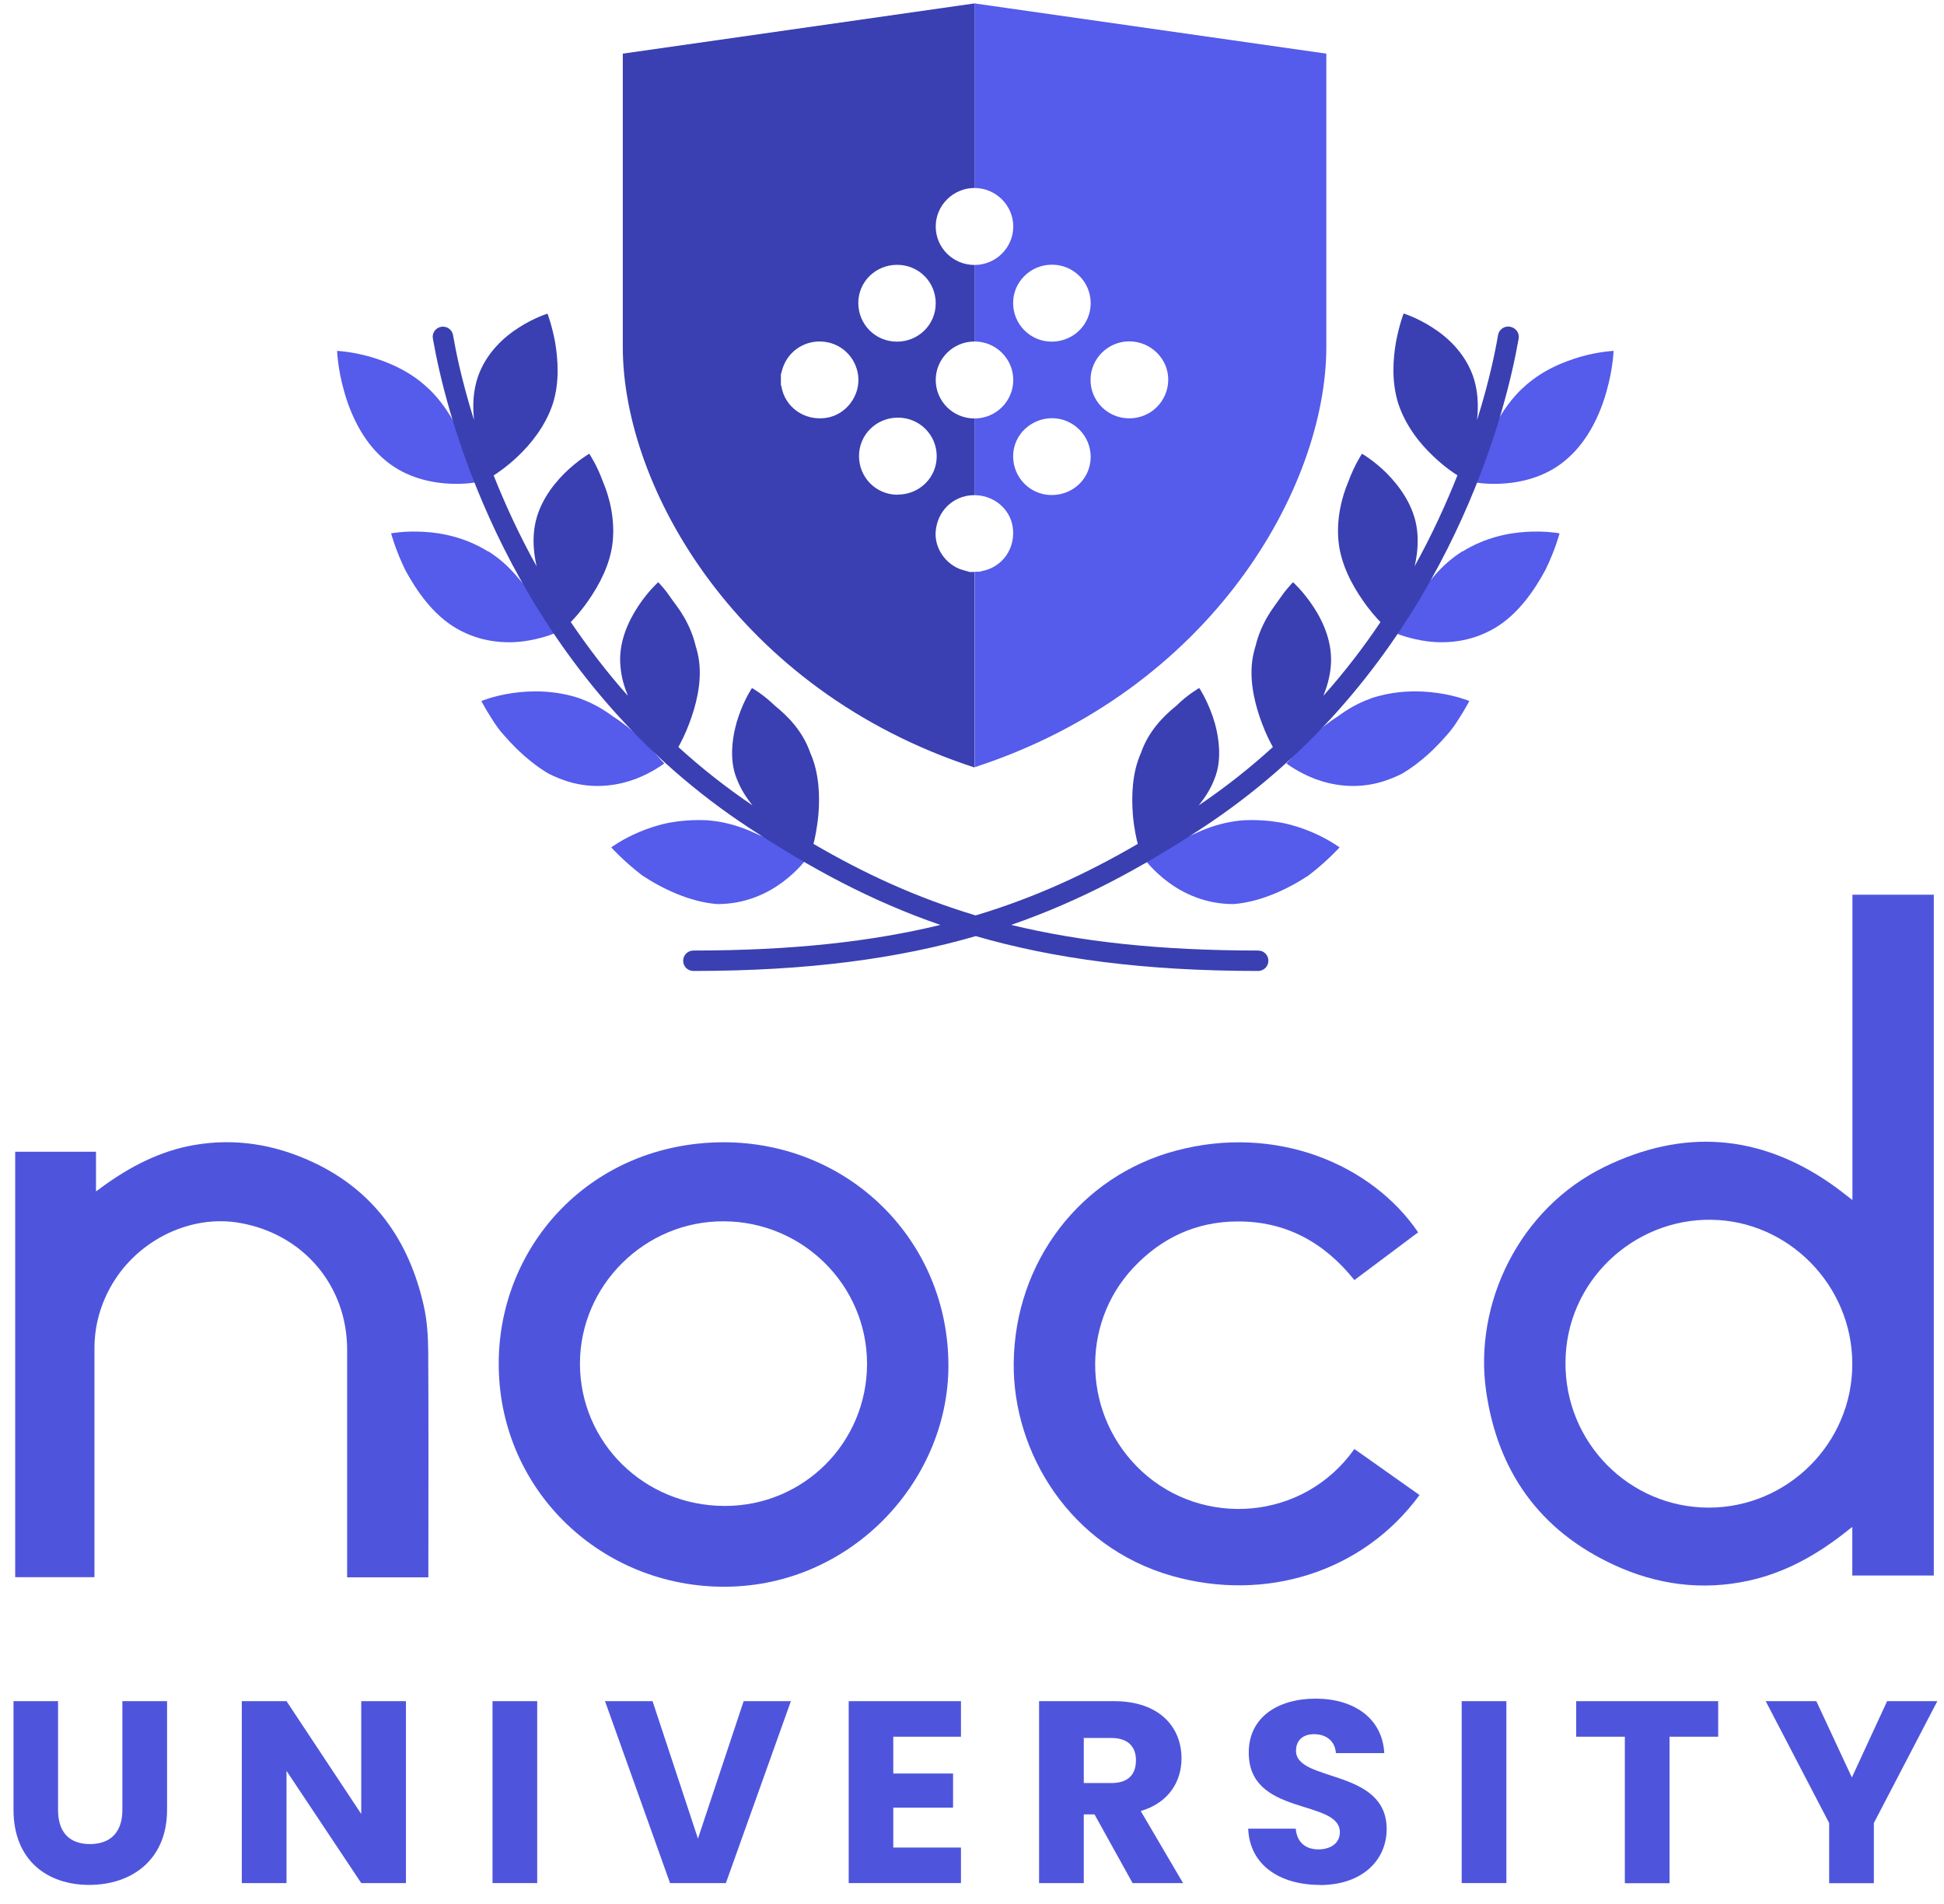
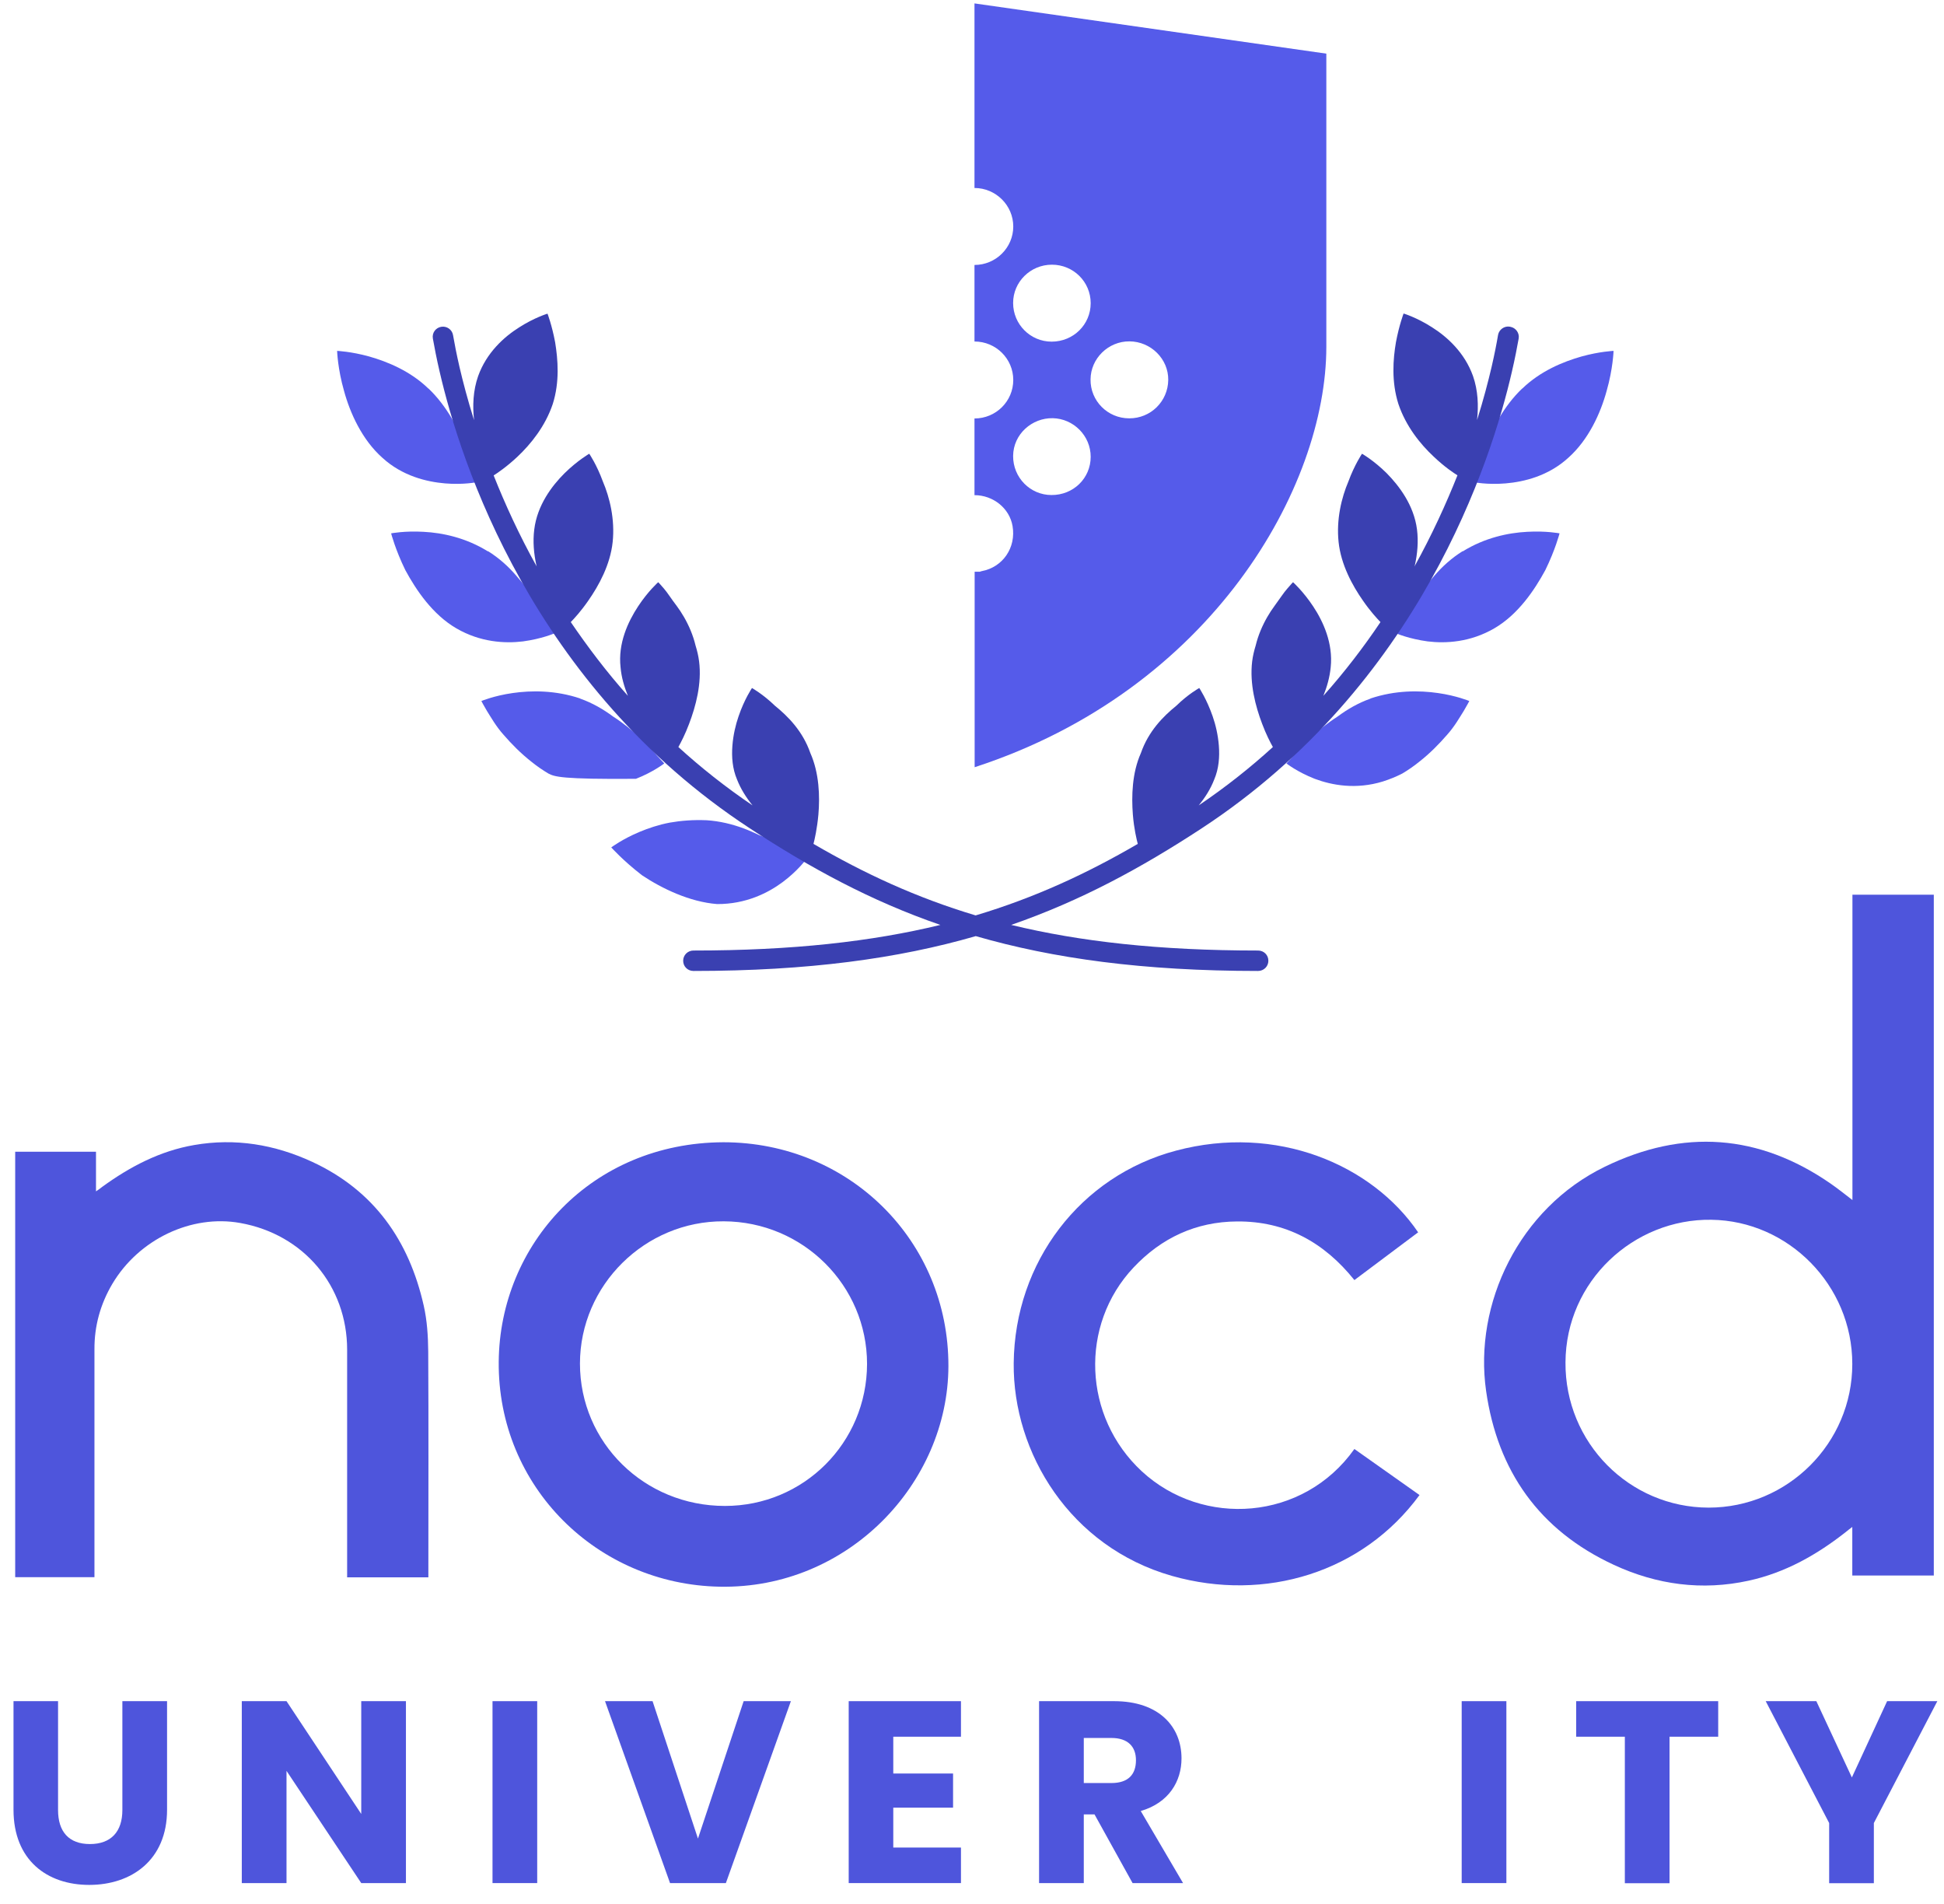
<svg xmlns="http://www.w3.org/2000/svg" width="97" height="95" viewBox="0 0 97 95" fill="none">
  <path d="M0.667 84.864H2.897V90.295C2.897 91.371 3.432 91.992 4.487 91.992C5.543 91.992 6.106 91.371 6.106 90.295V84.864H8.336V90.281C8.336 92.788 6.563 94.03 4.452 94.03C2.341 94.03 0.674 92.788 0.674 90.281V84.864H0.667Z" fill="#4E55DC" />
  <path d="M20.255 84.864V93.939H18.025L14.296 88.341V93.939H12.065V84.864H14.296L18.025 90.491V84.864H20.255Z" fill="#4E55DC" />
  <path d="M24.575 84.864H26.805V93.939H24.575V84.864Z" fill="#4E55DC" />
  <path d="M37.106 84.864H39.463L36.219 93.939H33.433L30.189 84.864H32.561L34.826 91.719L37.106 84.864Z" fill="#4E55DC" />
  <path d="M47.949 86.637H44.572V88.473H47.555V90.177H44.572V92.166H47.949V93.939H42.348V84.864H47.949V86.637Z" fill="#4E55DC" />
  <path d="M55.591 84.864C57.835 84.864 58.954 86.141 58.954 87.719C58.954 88.857 58.328 89.932 56.92 90.344L59.031 93.939H56.512L54.613 90.512H54.078V93.939H51.847V84.864H55.591ZM55.457 86.7H54.078V88.948H55.457C56.294 88.948 56.681 88.522 56.681 87.81C56.681 87.14 56.287 86.7 55.457 86.7Z" fill="#4E55DC" />
-   <path d="M65.856 94.03C63.886 94.03 62.352 93.059 62.282 91.224H64.653C64.716 91.922 65.159 92.257 65.785 92.257C66.412 92.257 66.855 91.936 66.855 91.405C66.855 89.723 62.282 90.63 62.31 87.412C62.31 85.695 63.731 84.738 65.645 84.738C67.559 84.738 68.98 85.722 69.071 87.454H66.658C66.616 86.874 66.201 86.525 65.603 86.511C65.068 86.497 64.667 86.77 64.667 87.342C64.667 88.92 69.191 88.208 69.191 91.245C69.191 92.773 67.995 94.037 65.856 94.037V94.03Z" fill="#4E55DC" />
  <path d="M72.934 84.864H75.164V93.939H72.934V84.864Z" fill="#4E55DC" />
  <path d="M78.654 84.864H85.733V86.637H83.305V93.946H81.075V86.637H78.647V84.864H78.654Z" fill="#4E55DC" />
  <path d="M88.104 84.864H90.63L92.403 88.669L94.162 84.864H96.667L93.5 90.944V93.946H91.27V90.944L88.104 84.864Z" fill="#4E55DC" />
  <path d="M96.484 78.595H92.424V76.173C92.291 76.277 92.206 76.333 92.129 76.403C90.672 77.555 89.082 78.455 87.253 78.853C84.924 79.363 82.665 79.056 80.526 78.064C76.804 76.34 74.722 73.38 74.152 69.387C73.532 65.045 75.791 60.284 80.076 58.203C83.981 56.305 87.759 56.563 91.348 59.048C91.707 59.299 92.051 59.572 92.431 59.865V44.632H96.491V78.602L96.484 78.595ZM92.424 68.04C92.424 64.116 89.237 60.898 85.388 60.849C81.525 60.793 78.134 63.9 78.113 67.963C78.085 71.97 81.3 75.202 85.254 75.209C89.202 75.209 92.424 71.991 92.424 68.047V68.04Z" fill="#4E55DC" />
  <path d="M36.093 56.982C42.377 56.982 47.337 61.903 47.323 68.151C47.309 73.987 42.32 79.279 35.91 79.153C29.81 79.042 24.828 74.176 24.885 67.928C24.934 62.099 29.493 57.01 36.093 56.982ZM36.171 75.125C40.104 75.125 43.256 71.97 43.263 68.04C43.263 64.13 40.069 60.94 36.114 60.926C32.188 60.905 28.945 64.109 28.938 68.019C28.938 71.963 32.146 75.125 36.171 75.125Z" fill="#4E55DC" />
  <path d="M17.321 78.679V78.337C17.321 74.672 17.321 71 17.321 67.335C17.321 64.151 15.154 61.575 11.988 61.01C9.553 60.57 6.929 61.82 5.606 64.046C5.008 65.059 4.706 66.148 4.713 67.314C4.713 70.993 4.713 74.672 4.713 78.344C4.713 78.448 4.713 78.553 4.713 78.679H0.758V57.456H4.79V59.432C4.931 59.334 5.022 59.272 5.107 59.202C6.493 58.196 7.984 57.415 9.687 57.121C11.735 56.765 13.698 57.093 15.562 57.952C18.665 59.383 20.41 61.889 21.142 65.129C21.311 65.869 21.36 66.65 21.367 67.418C21.388 71.062 21.374 74.7 21.374 78.344V78.686H17.314L17.321 78.679Z" fill="#4E55DC" />
  <path d="M70.767 61.471C69.698 62.273 68.642 63.062 67.58 63.858C66.074 61.973 64.146 60.912 61.719 60.933C59.678 60.947 57.954 61.75 56.561 63.23C53.852 66.106 54.042 70.679 56.969 73.394C60.016 76.215 65.033 75.879 67.58 72.284C68.663 73.052 69.747 73.813 70.83 74.581C68.002 78.441 63.133 79.935 58.482 78.616C53.395 77.171 50.538 72.473 50.581 68.005C50.63 62.951 53.916 58.664 58.679 57.401C63.682 56.067 68.452 58.078 70.767 61.484V61.471Z" fill="#4E55DC" />
  <path d="M48.624 0.17V9.378C49.687 9.378 50.559 10.244 50.559 11.298C50.559 12.359 49.687 13.218 48.624 13.218V17.036C49.694 17.036 50.559 17.895 50.559 18.956C50.559 20.017 49.694 20.876 48.624 20.876V24.701C49.546 24.701 50.37 25.344 50.524 26.244C50.707 27.319 50.039 28.297 48.983 28.492C48.955 28.492 48.927 28.513 48.899 28.52H48.632V38.273C60.473 34.419 66.18 24.283 66.18 17.302V2.676L48.624 0.17ZM50.552 15.11C50.552 14.062 51.418 13.204 52.487 13.204C53.557 13.204 54.422 14.056 54.422 15.124C54.422 16.192 53.557 17.043 52.473 17.043C51.411 17.043 50.552 16.178 50.552 15.117V15.11ZM52.466 24.695C51.404 24.695 50.545 23.822 50.552 22.747C50.559 21.651 51.502 20.841 52.529 20.862C53.564 20.883 54.422 21.735 54.422 22.789C54.422 23.857 53.557 24.701 52.466 24.695ZM56.343 20.869C55.267 20.869 54.401 19.996 54.415 18.928C54.422 17.881 55.302 17.022 56.357 17.029C57.427 17.036 58.306 17.909 58.292 18.956C58.278 20.024 57.413 20.876 56.343 20.869Z" fill="#555BEA" />
-   <path d="M48.364 28.527C48.188 28.471 48.012 28.436 47.843 28.367C47.077 28.038 46.591 27.222 46.697 26.426C46.809 25.532 47.449 24.862 48.315 24.723C48.42 24.709 48.526 24.701 48.624 24.701V20.876C47.555 20.876 46.69 20.017 46.69 18.956C46.69 17.895 47.562 17.036 48.624 17.036V13.218C47.555 13.218 46.69 12.359 46.69 11.298C46.69 10.244 47.562 9.378 48.624 9.378V0.17L31.076 2.676V17.316C31.076 24.29 36.783 34.433 48.624 38.287V28.534H48.364V28.527ZM44.762 13.211C45.838 13.211 46.69 14.062 46.69 15.13C46.69 16.192 45.831 17.043 44.755 17.043C43.678 17.043 42.827 16.185 42.827 15.11C42.827 14.056 43.692 13.211 44.762 13.211ZM41.209 20.848C40.139 21.002 39.168 20.317 38.992 19.284C38.992 19.256 38.978 19.235 38.964 19.207V18.684C38.985 18.614 38.999 18.551 39.02 18.481C39.252 17.595 40.054 17.008 40.955 17.036C41.933 17.064 42.707 17.797 42.82 18.74C42.939 19.752 42.2 20.708 41.209 20.848ZM44.79 24.681C43.713 24.681 42.862 23.822 42.862 22.747C42.862 21.686 43.727 20.834 44.804 20.834C45.88 20.834 46.739 21.693 46.739 22.761C46.739 23.829 45.873 24.674 44.79 24.674V24.681Z" fill="#3A40B1" />
  <path d="M35.256 40.918C35.91 40.96 36.536 41.114 37.099 41.323C37.381 41.428 37.648 41.547 37.908 41.672C38.176 41.77 38.429 41.882 38.661 41.993C39.59 42.433 40.202 42.894 40.202 42.894C40.202 42.894 39.808 43.438 39.062 43.997C38.324 44.548 37.212 45.107 35.783 45.1C34.419 44.995 33.025 44.325 32.033 43.662C31.09 42.936 30.5 42.273 30.5 42.273C30.5 42.273 31.048 41.861 31.914 41.498C32.35 41.316 32.864 41.142 33.419 41.037C33.975 40.939 34.58 40.891 35.249 40.918H35.256Z" fill="#555BEA" />
-   <path d="M28.952 34.852C29.564 35.068 30.113 35.389 30.591 35.745C31.105 36.074 31.555 36.444 31.928 36.793C32.301 37.142 32.596 37.47 32.8 37.714C33.004 37.937 33.145 38.084 33.145 38.084C33.145 38.084 32.603 38.51 31.731 38.852C30.872 39.173 29.676 39.397 28.332 38.985C28.002 38.88 27.671 38.747 27.361 38.587C27.066 38.412 26.785 38.217 26.517 38C25.982 37.581 25.518 37.107 25.131 36.66C24.737 36.22 24.498 35.78 24.301 35.473C24.118 35.166 24.019 34.971 24.019 34.971C24.019 34.971 24.652 34.705 25.581 34.573C26.503 34.44 27.706 34.426 28.952 34.845V34.852Z" fill="#555BEA" />
+   <path d="M28.952 34.852C29.564 35.068 30.113 35.389 30.591 35.745C31.105 36.074 31.555 36.444 31.928 36.793C32.301 37.142 32.596 37.47 32.8 37.714C33.004 37.937 33.145 38.084 33.145 38.084C33.145 38.084 32.603 38.51 31.731 38.852C28.002 38.88 27.671 38.747 27.361 38.587C27.066 38.412 26.785 38.217 26.517 38C25.982 37.581 25.518 37.107 25.131 36.66C24.737 36.22 24.498 35.78 24.301 35.473C24.118 35.166 24.019 34.971 24.019 34.971C24.019 34.971 24.652 34.705 25.581 34.573C26.503 34.44 27.706 34.426 28.952 34.845V34.852Z" fill="#555BEA" />
  <path d="M24.349 27.494C24.898 27.836 25.37 28.262 25.757 28.715C26.151 29.169 26.523 29.623 26.791 30.049C27.072 30.475 27.276 30.866 27.417 31.152C27.572 31.424 27.656 31.599 27.656 31.599C27.656 31.599 27.03 31.871 26.094 31.997C25.18 32.108 23.962 32.038 22.773 31.347C21.584 30.656 20.768 29.442 20.226 28.443C19.727 27.424 19.516 26.607 19.516 26.607C19.516 26.607 20.191 26.475 21.134 26.53C22.084 26.579 23.245 26.824 24.349 27.508V27.494Z" fill="#555BEA" />
  <path d="M21.381 19.382C22.309 20.268 22.893 21.42 23.259 22.37C23.646 23.305 23.801 24.052 23.801 24.052C23.801 24.052 23.133 24.192 22.211 24.115C21.289 24.038 20.072 23.745 19.08 22.837C18.067 21.937 17.469 20.61 17.166 19.5C16.849 18.398 16.821 17.504 16.821 17.504C16.821 17.504 17.511 17.532 18.419 17.783C19.326 18.041 20.466 18.502 21.381 19.389V19.382Z" fill="#555BEA" />
-   <path d="M62.084 40.918C61.43 40.96 60.803 41.114 60.24 41.323C59.959 41.428 59.692 41.547 59.431 41.672C59.164 41.77 58.911 41.882 58.678 41.993C57.75 42.433 57.138 42.894 57.138 42.894C57.138 42.894 57.532 43.438 58.277 43.997C59.016 44.548 60.128 45.107 61.556 45.1C62.921 44.995 64.314 44.325 65.306 43.662C66.249 42.936 66.84 42.273 66.84 42.273C66.84 42.273 66.291 41.861 65.426 41.498C64.99 41.316 64.476 41.142 63.92 41.037C63.364 40.939 62.759 40.891 62.091 40.918H62.084Z" fill="#555BEA" />
  <path d="M68.382 34.852C67.769 35.068 67.221 35.389 66.742 35.745C66.228 36.074 65.778 36.444 65.405 36.793C65.032 37.142 64.737 37.47 64.533 37.714C64.329 37.937 64.188 38.084 64.188 38.084C64.188 38.084 64.73 38.51 65.602 38.852C66.461 39.173 67.657 39.397 69.001 38.985C69.331 38.88 69.662 38.747 69.972 38.587C70.267 38.412 70.549 38.217 70.816 38C71.351 37.581 71.815 37.107 72.202 36.66C72.596 36.22 72.835 35.78 73.032 35.473C73.215 35.166 73.314 34.971 73.314 34.971C73.314 34.971 72.68 34.705 71.752 34.573C70.83 34.44 69.627 34.426 68.382 34.845V34.852Z" fill="#555BEA" />
  <path d="M72.983 27.494C72.434 27.836 71.963 28.262 71.576 28.715C71.182 29.169 70.809 29.623 70.541 30.049C70.26 30.475 70.056 30.866 69.915 31.152C69.76 31.424 69.676 31.599 69.676 31.599C69.676 31.599 70.302 31.871 71.238 31.997C72.153 32.108 73.37 32.038 74.559 31.347C75.748 30.656 76.564 29.442 77.106 28.443C77.606 27.424 77.817 26.607 77.817 26.607C77.817 26.607 77.141 26.475 76.198 26.53C75.249 26.579 74.088 26.824 72.983 27.508V27.494Z" fill="#555BEA" />
  <path d="M75.952 19.382C75.024 20.268 74.44 21.42 74.074 22.37C73.687 23.305 73.532 24.052 73.532 24.052C73.532 24.052 74.2 24.192 75.122 24.115C76.044 24.038 77.261 23.745 78.253 22.837C79.266 21.937 79.864 20.61 80.167 19.5C80.484 18.398 80.512 17.504 80.512 17.504C80.512 17.504 79.822 17.532 78.915 17.783C78.007 18.041 76.867 18.502 75.952 19.389V19.382Z" fill="#555BEA" />
  <path d="M75.341 16.297C75.066 16.248 74.799 16.436 74.749 16.708C74.679 17.127 74.574 17.665 74.426 18.307C74.257 19.026 74.025 19.927 73.701 20.953C73.779 20.241 73.75 19.473 73.497 18.754C73.082 17.595 72.216 16.806 71.45 16.324C70.69 15.836 70.035 15.64 70.035 15.64C70.035 15.64 69.817 16.206 69.655 17.064C69.508 17.916 69.423 19.04 69.775 20.15C70.148 21.26 70.866 22.154 71.541 22.782C72.069 23.285 72.547 23.606 72.723 23.71C72.16 25.128 71.457 26.67 70.577 28.262C70.577 28.241 70.591 28.22 70.598 28.199C70.725 27.627 70.781 27.012 70.704 26.412C70.549 25.204 69.817 24.241 69.191 23.606C68.551 22.97 67.96 22.635 67.96 22.635C67.96 22.635 67.587 23.187 67.284 24.011C66.939 24.82 66.672 25.909 66.792 27.04C66.911 28.171 67.481 29.211 68.009 29.965C68.361 30.475 68.698 30.845 68.882 31.033C68.051 32.269 67.108 33.505 66.032 34.712C66.215 34.259 66.349 33.784 66.398 33.288C66.524 32.094 66.025 31.006 65.525 30.252C65.026 29.498 64.519 29.044 64.519 29.044C64.519 29.044 64.406 29.155 64.231 29.365C64.055 29.56 63.851 29.881 63.597 30.224C63.344 30.566 63.098 30.978 62.901 31.452C62.802 31.69 62.718 31.941 62.654 32.206C62.577 32.458 62.514 32.716 62.479 32.995C62.345 34.105 62.648 35.243 62.978 36.109C63.168 36.618 63.379 37.03 63.513 37.267C62.394 38.287 61.163 39.264 59.812 40.178C60.129 39.788 60.403 39.362 60.586 38.887C60.818 38.343 60.86 37.756 60.818 37.205C60.776 36.66 60.656 36.157 60.508 35.732C60.213 34.88 59.84 34.322 59.84 34.322C59.84 34.322 59.291 34.622 58.693 35.208C58.046 35.732 57.307 36.472 56.927 37.568C56.484 38.559 56.456 39.718 56.526 40.632C56.582 41.337 56.716 41.889 56.772 42.098C54.232 43.578 51.643 44.779 48.681 45.666C45.719 44.779 43.13 43.578 40.59 42.098C40.646 41.889 40.772 41.337 40.836 40.632C40.913 39.725 40.878 38.566 40.435 37.568C40.055 36.472 39.316 35.732 38.669 35.208C38.071 34.629 37.522 34.322 37.522 34.322C37.522 34.322 37.142 34.88 36.853 35.732C36.706 36.157 36.586 36.66 36.544 37.205C36.502 37.756 36.544 38.343 36.776 38.887C36.959 39.355 37.233 39.788 37.55 40.178C36.199 39.264 34.968 38.287 33.849 37.267C33.983 37.023 34.194 36.618 34.384 36.109C34.714 35.243 35.024 34.105 34.883 32.995C34.848 32.716 34.785 32.458 34.707 32.206C34.644 31.941 34.559 31.69 34.461 31.452C34.264 30.978 34.018 30.566 33.764 30.224C33.504 29.889 33.307 29.567 33.131 29.365C32.962 29.163 32.843 29.044 32.843 29.044C32.843 29.044 32.336 29.491 31.837 30.252C31.337 31.012 30.83 32.094 30.964 33.288C31.006 33.784 31.147 34.259 31.33 34.712C30.253 33.505 29.318 32.262 28.48 31.033C28.663 30.845 29.001 30.475 29.353 29.965C29.881 29.211 30.451 28.171 30.57 27.04C30.69 25.909 30.422 24.813 30.078 24.011C29.775 23.18 29.402 22.635 29.402 22.635C29.402 22.635 28.818 22.97 28.171 23.606C27.538 24.234 26.806 25.204 26.658 26.412C26.581 27.012 26.637 27.627 26.764 28.199C26.764 28.22 26.778 28.248 26.785 28.269C25.898 26.677 25.195 25.134 24.632 23.717C24.808 23.606 25.279 23.291 25.814 22.789C26.482 22.16 27.207 21.267 27.58 20.157C27.932 19.054 27.84 17.93 27.699 17.071C27.538 16.213 27.319 15.647 27.319 15.647C27.319 15.647 26.665 15.843 25.905 16.331C25.138 16.813 24.273 17.602 23.858 18.761C23.604 19.48 23.576 20.248 23.654 20.96C23.33 19.934 23.098 19.033 22.929 18.314C22.781 17.672 22.676 17.127 22.605 16.715C22.556 16.436 22.289 16.255 22.014 16.303C21.733 16.352 21.55 16.611 21.599 16.89C21.677 17.323 21.782 17.881 21.937 18.544C22.971 23.019 26.546 34.203 37.416 41.323C40.435 43.299 43.439 44.94 46.922 46.14C43.495 46.971 39.541 47.418 34.602 47.418C34.32 47.418 34.088 47.641 34.088 47.928C34.088 48.214 34.313 48.437 34.602 48.437C40.336 48.437 44.825 47.816 48.688 46.699C52.551 47.816 57.04 48.437 62.774 48.437C63.056 48.437 63.288 48.214 63.288 47.928C63.288 47.641 63.063 47.418 62.774 47.418C57.835 47.418 53.881 46.971 50.454 46.14C53.937 44.933 56.941 43.299 59.96 41.323C70.83 34.203 74.412 23.019 75.439 18.544C75.594 17.881 75.699 17.323 75.777 16.89C75.826 16.618 75.636 16.352 75.362 16.303L75.341 16.297Z" fill="#3A40B1" />
</svg>